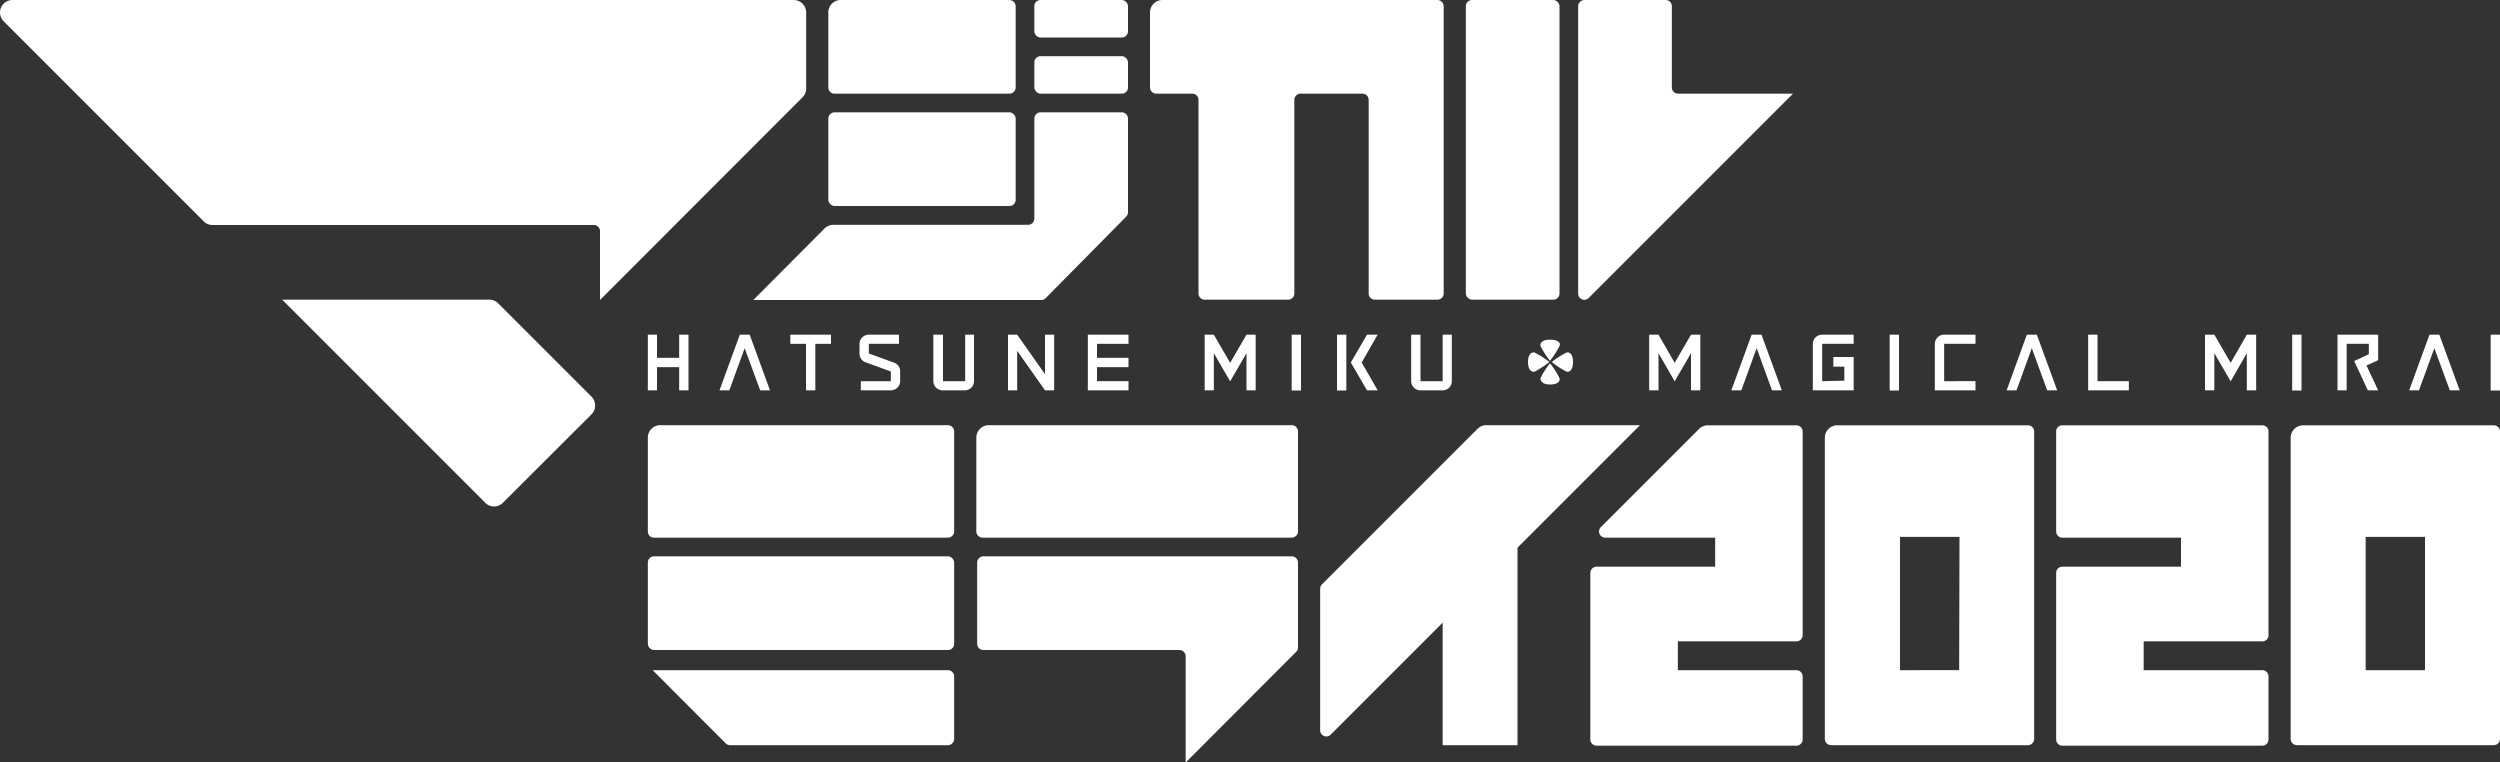
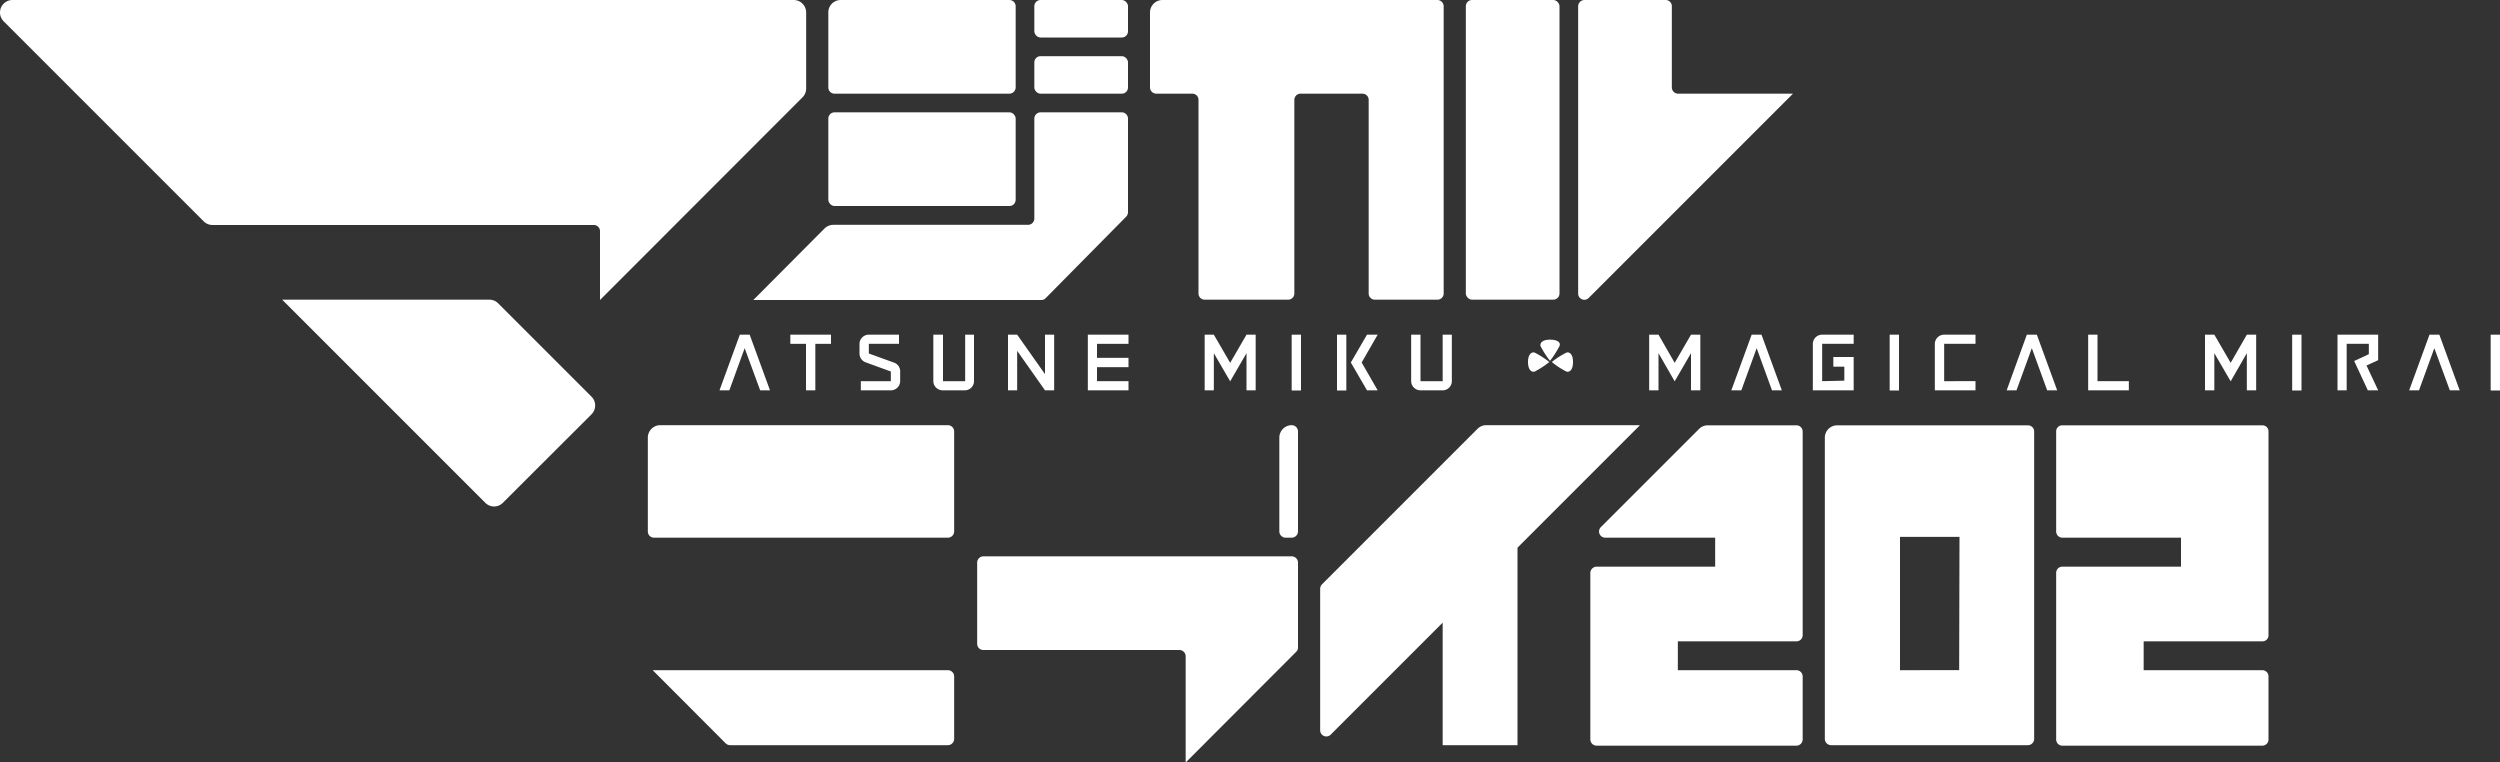
<svg xmlns="http://www.w3.org/2000/svg" viewBox="0 0 150 45.75">
  <rect x="0" y="0" width="150" height="45.75" fill="#333333" stroke="none" />
  <defs>
    <style>.cls-1{fill:#fff;}</style>
  </defs>
  <g id="レイヤー_2" data-name="レイヤー 2">
    <g id="デザイン">
-       <rect class="cls-1" x="38.87" y="33.38" width="18.38" height="5.62" rx="0.37" />
      <path class="cls-1" d="M56.87,40.21H39.16l4.38,4.39a.39.39,0,0,0,.27.11H56.87a.38.38,0,0,0,.38-.38V40.59A.38.38,0,0,0,56.87,40.21Z" />
      <path class="cls-1" d="M56.87,25.51H39.61a.75.75,0,0,0-.74.75v5.63a.37.37,0,0,0,.37.37H56.87a.38.38,0,0,0,.38-.37v-6A.38.38,0,0,0,56.87,25.51Z" />
      <path class="cls-1" d="M89.17,25.51a.74.74,0,0,0-.52.22l-9.33,9.33a.38.38,0,0,0-.11.26v8.49a.37.37,0,0,0,.64.26l6.71-6.71v7.35h4.49V32.86l7.35-7.35Z" />
      <path class="cls-1" d="M77.51,33.38H59a.38.38,0,0,0-.37.38v4.87A.37.37,0,0,0,59,39H70.76a.38.38,0,0,1,.38.38v6.37l6.63-6.64a.36.36,0,0,0,.11-.26V33.76A.38.38,0,0,0,77.51,33.38Z" />
-       <path class="cls-1" d="M77.51,25.51H59.33a.75.75,0,0,0-.75.75v5.63a.38.38,0,0,0,.37.37H77.51a.38.38,0,0,0,.37-.37v-6A.38.38,0,0,0,77.51,25.51Z" />
+       <path class="cls-1" d="M77.51,25.51a.75.75,0,0,0-.75.75v5.63a.38.38,0,0,0,.37.37H77.51a.38.38,0,0,0,.37-.37v-6A.38.38,0,0,0,77.51,25.51Z" />
      <path class="cls-1" d="M121.67,25.52H110.24a.74.74,0,0,0-.75.74V44.34a.38.38,0,0,0,.37.37h11.81a.38.38,0,0,0,.38-.37V25.89A.37.37,0,0,0,121.67,25.52Zm-4.12,14.69H114v-8h3.57Z" />
      <path class="cls-1" d="M107.79,38.48a.37.37,0,0,0,.37-.37V25.89a.37.37,0,0,0-.37-.37h-5.32a.73.73,0,0,0-.52.21l-5.89,5.89a.37.37,0,0,0,.26.64h6.59V34H95.79a.38.38,0,0,0-.37.37v10a.38.38,0,0,0,.37.37h12a.38.38,0,0,0,.37-.37V40.59a.38.38,0,0,0-.37-.38h-7.12V38.48Z" />
-       <path class="cls-1" d="M149.63,25.52H138.19a.75.75,0,0,0-.75.74V44.34a.38.38,0,0,0,.38.37h11.81a.38.38,0,0,0,.37-.37V25.89A.37.37,0,0,0,149.63,25.52ZM145.5,40.21h-3.56v-8h3.56Z" />
      <path class="cls-1" d="M135.74,38.48a.36.36,0,0,0,.37-.37V25.89a.36.36,0,0,0-.37-.37h-12a.36.36,0,0,0-.37.37v6a.37.37,0,0,0,.37.37h7.12V34h-7.12a.37.37,0,0,0-.37.37v10a.37.37,0,0,0,.37.37h12a.37.37,0,0,0,.37-.37V40.59a.37.37,0,0,0-.37-.38h-7.12V38.48Z" />
      <rect class="cls-1" x="87.95" width="5.62" height="17.98" rx="0.37" />
      <path class="cls-1" d="M48.15,5.84a.75.75,0,0,0,.22-.53V.75A.75.75,0,0,0,47.62,0H.75A.75.75,0,0,0,.22,1.28l12,12a.75.75,0,0,0,.53.22H35.63a.37.37,0,0,1,.37.37V18Z" />
      <path class="cls-1" d="M29.89,18.2a.74.74,0,0,0-.52-.22H16.93L29.12,30.17a.74.74,0,0,0,1.05,0l5.32-5.31a.75.75,0,0,0,0-1.06Z" />
      <path class="cls-1" d="M100.69,5.62a.38.38,0,0,1-.38-.37V.37A.37.37,0,0,0,99.94,0H95.07a.38.38,0,0,0-.38.37V17.61a.37.37,0,0,0,.64.26L107.58,5.62Z" />
      <path class="cls-1" d="M86.25,0H69.76A.75.75,0,0,0,69,.75v4.5a.38.38,0,0,0,.37.37h2.17a.37.37,0,0,1,.37.37V17.61a.37.37,0,0,0,.38.37h5a.37.37,0,0,0,.37-.37V6A.38.38,0,0,1,78,5.62h3.75a.37.37,0,0,1,.37.37V17.61a.37.37,0,0,0,.38.37h3.75a.37.37,0,0,0,.37-.37V.37A.38.38,0,0,0,86.25,0Z" />
      <path class="cls-1" d="M50.07,5.62H60.56a.38.38,0,0,0,.38-.37V.37A.38.38,0,0,0,60.56,0H50.44a.74.74,0,0,0-.74.75v4.5A.37.37,0,0,0,50.07,5.62Z" />
      <rect class="cls-1" x="49.7" y="6.74" width="11.24" height="5.62" rx="0.37" />
      <path class="cls-1" d="M62.47,18a.35.35,0,0,0,.26-.1L67.57,13a.39.39,0,0,0,.11-.27V7.12a.38.38,0,0,0-.37-.38H62.43a.38.38,0,0,0-.37.38v6a.38.38,0,0,1-.37.37H50a.75.75,0,0,0-.53.22L45.2,18Z" />
      <rect class="cls-1" x="62.06" width="5.62" height="2.25" rx="0.37" />
      <rect class="cls-1" x="62.06" y="3.37" width="5.62" height="2.25" rx="0.37" />
      <polygon class="cls-1" points="74.79 20.08 73.81 21.77 72.83 20.08 72.28 20.08 72.28 23.42 72.83 23.42 72.83 21.19 73.81 22.88 74.79 21.19 74.79 23.42 75.34 23.42 75.34 20.08 74.79 20.08" />
      <rect class="cls-1" x="77.5" y="20.08" width="0.56" height="3.35" />
      <path class="cls-1" d="M86.56,20.08v2.79H85.23V20.08h-.56v2.79a.56.56,0,0,0,.56.55h1.33a.55.55,0,0,0,.55-.55V20.08Z" />
      <rect class="cls-1" x="80.22" y="20.08" width="0.56" height="3.35" />
      <polygon class="cls-1" points="82.66 20.08 82.02 20.08 81.05 21.75 81.05 21.75 82.02 23.42 82.66 23.42 81.7 21.75 82.66 20.08" />
      <polygon class="cls-1" points="62.7 20.08 62.7 22.45 61.03 20.08 60.48 20.08 60.48 23.42 61.03 23.42 61.03 21.05 62.7 23.42 63.25 23.42 63.25 20.08 62.7 20.08" />
-       <polygon class="cls-1" points="40.75 20.08 40.75 21.47 39.42 21.47 39.42 20.08 38.87 20.08 38.87 23.42 39.42 23.42 39.42 22.03 40.75 22.03 40.75 23.42 41.31 23.42 41.31 20.08 40.75 20.08" />
      <polygon class="cls-1" points="67.71 20.63 67.71 20.08 65.27 20.08 65.27 23.42 67.71 23.42 67.71 22.87 65.82 22.87 65.82 22.03 67.71 22.03 67.71 21.47 65.82 21.47 65.82 20.63 67.71 20.63" />
      <path class="cls-1" d="M57.91,20.08v2.79H56.58V20.08H56v2.79a.56.56,0,0,0,.56.55h1.33a.55.55,0,0,0,.55-.55V20.08Z" />
      <polygon class="cls-1" points="49.86 20.08 47.42 20.08 47.42 20.63 48.36 20.63 48.36 23.42 48.92 23.42 48.92 20.63 49.86 20.63 49.86 20.08" />
      <path class="cls-1" d="M52.13,21.21v-.58h1.81v-.55H52.13a.56.56,0,0,0-.56.55v.58a.56.56,0,0,0,.37.53l1.51.55v.58h-1.8v.55h1.8a.56.56,0,0,0,.56-.55v-.58a.55.55,0,0,0-.36-.53Z" />
      <polygon class="cls-1" points="44.98 20.08 44.39 20.08 43.17 23.42 43.76 23.42 44.68 20.89 45.61 23.42 46.2 23.42 44.98 20.08" />
      <polygon class="cls-1" points="101.46 20.08 100.48 21.77 99.51 20.08 98.95 20.08 98.95 23.42 99.51 23.42 99.51 21.19 100.48 22.88 101.46 21.19 101.46 23.42 102.02 23.42 102.02 20.08 101.46 20.08" />
      <rect class="cls-1" x="113.38" y="20.08" width="0.56" height="3.35" />
      <path class="cls-1" d="M109.33,22.87V20.63h1.89v-.55h-1.89a.56.56,0,0,0-.56.55v2.79h2.45v-2H110V22h.66v.84Z" />
      <path class="cls-1" d="M116.65,22.87V20.63h1.88v-.55h-1.88a.56.56,0,0,0-.56.55v2.79h2.44v-.55Z" />
      <polygon class="cls-1" points="125.85 22.87 125.85 20.08 125.29 20.08 125.29 23.42 127.73 23.42 127.73 22.87 125.85 22.87" />
      <polygon class="cls-1" points="105.69 20.08 105.1 20.08 103.88 23.42 104.48 23.42 105.4 20.89 106.32 23.42 106.91 23.42 105.69 20.08" />
      <polygon class="cls-1" points="122.21 20.08 121.61 20.08 120.4 23.42 120.99 23.42 121.91 20.89 122.83 23.42 123.43 23.42 122.21 20.08" />
      <polygon class="cls-1" points="134.81 20.08 133.84 21.77 132.86 20.08 132.3 20.08 132.3 23.42 132.86 23.42 132.86 21.19 133.84 22.88 134.81 21.19 134.81 23.42 135.37 23.42 135.37 20.08 134.81 20.08" />
      <rect class="cls-1" x="137.53" y="20.08" width="0.56" height="3.35" />
      <rect class="cls-1" x="149.44" y="20.08" width="0.56" height="3.35" />
      <polygon class="cls-1" points="146.36 20.08 145.77 20.08 144.55 23.42 145.14 23.42 146.06 20.89 146.99 23.42 147.58 23.42 146.36 20.08" />
      <polygon class="cls-1" points="142.69 20.08 140.25 20.08 140.25 20.08 140.25 20.08 140.25 23.42 140.8 23.42 140.8 20.63 142.13 20.63 142.13 21.25 141.25 21.66 142.07 23.42 142.69 23.42 141.99 21.93 142.69 21.61 142.69 20.08" />
      <path class="cls-1" d="M93,20.38c-.46,0-.61.2-.57.38a5.34,5.34,0,0,0,.57.89,5.34,5.34,0,0,0,.57-.89C93.65,20.58,93.5,20.38,93,20.38Z" />
-       <path class="cls-1" d="M93,23.07c.47,0,.62-.2.57-.38A4.6,4.6,0,0,0,93,21.8a4.6,4.6,0,0,0-.57.89C92.42,22.87,92.57,23.07,93,23.07Z" />
      <path class="cls-1" d="M94.38,21.72c0-.46-.2-.61-.38-.57a4.6,4.6,0,0,0-.89.57,4.56,4.56,0,0,0,.89.58C94.18,22.34,94.38,22.19,94.38,21.72Z" />
      <path class="cls-1" d="M91.68,21.72c0,.47.21.62.39.58a5.28,5.28,0,0,0,.89-.58,5.34,5.34,0,0,0-.89-.57C91.89,21.11,91.68,21.26,91.68,21.72Z" />
    </g>
  </g>
</svg>